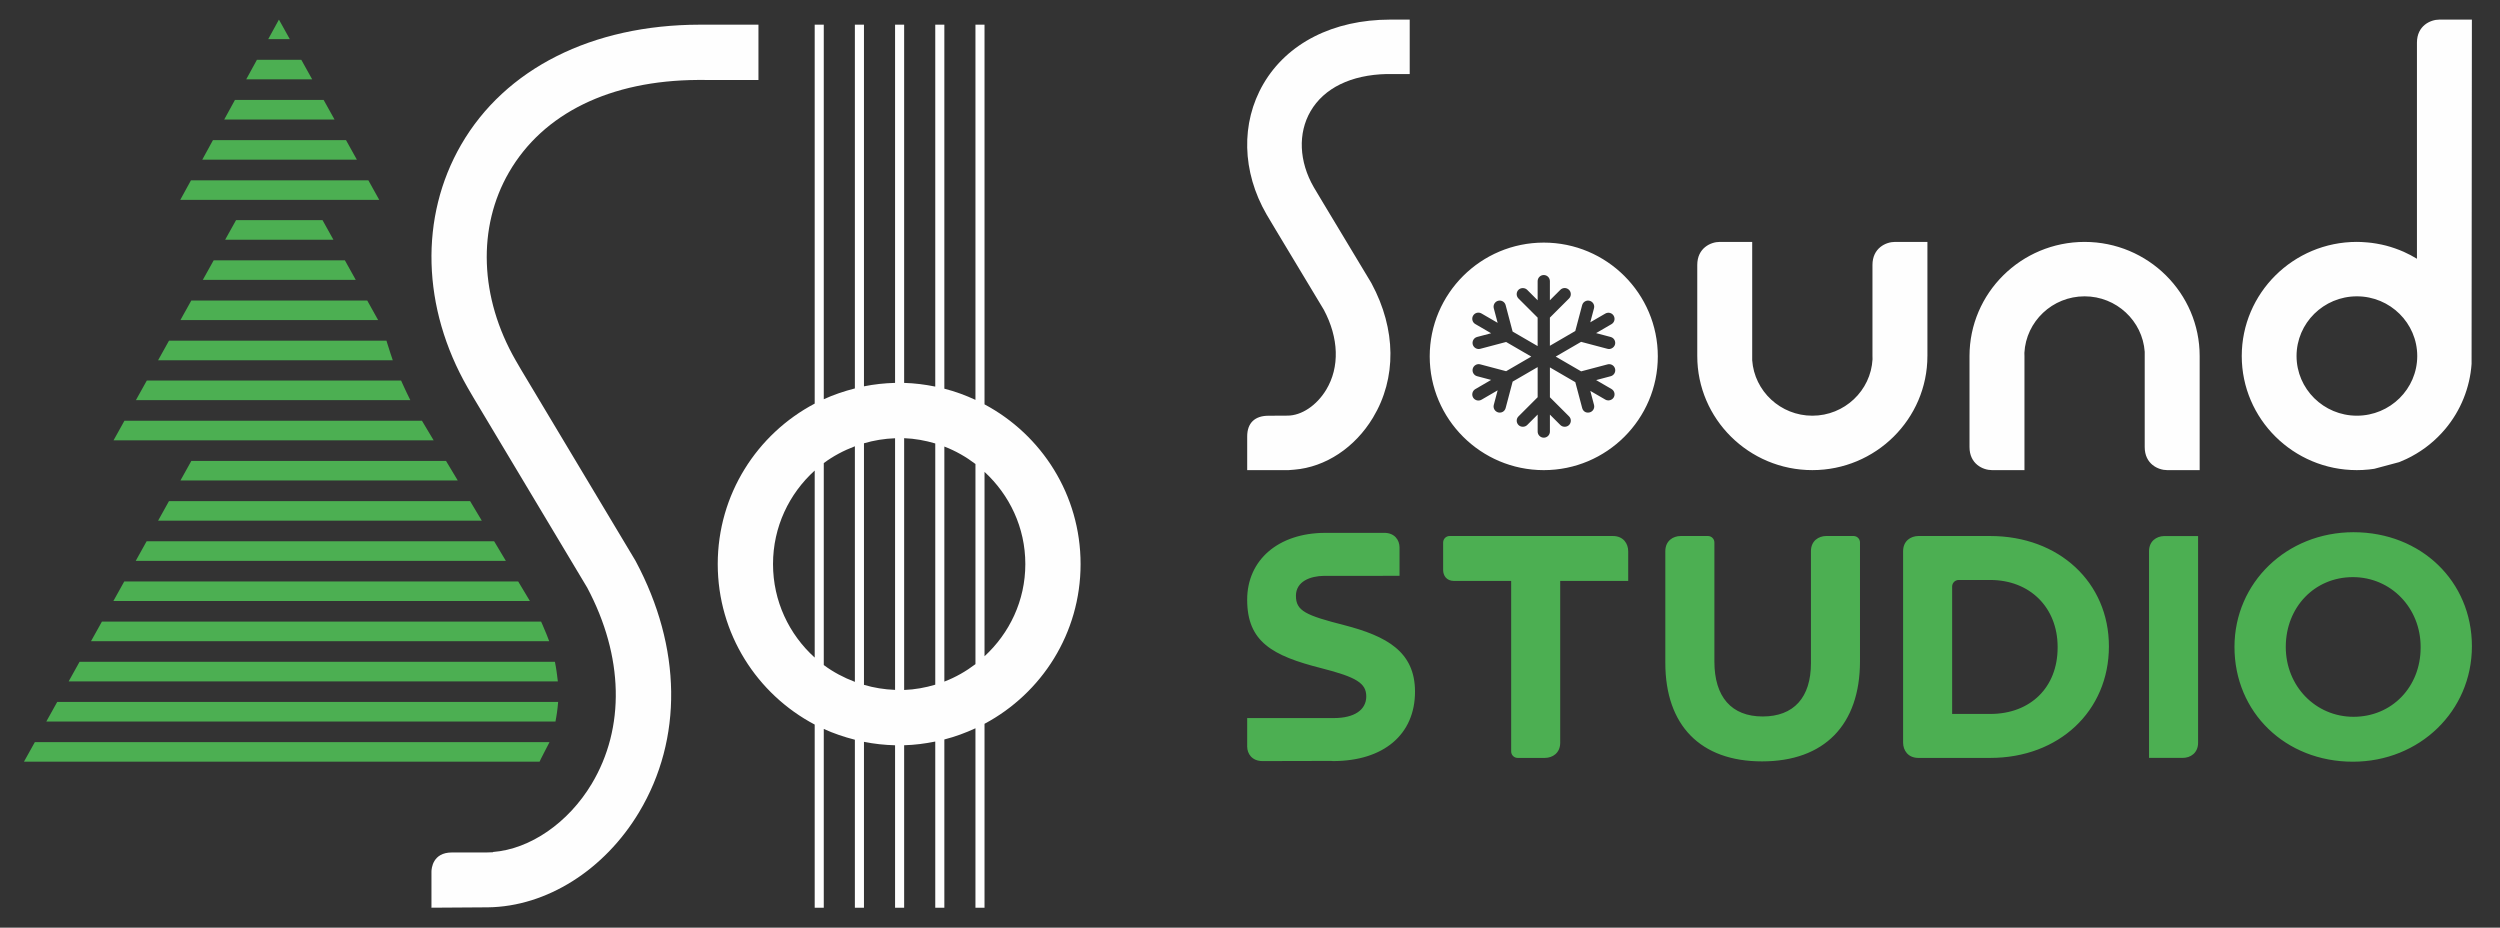
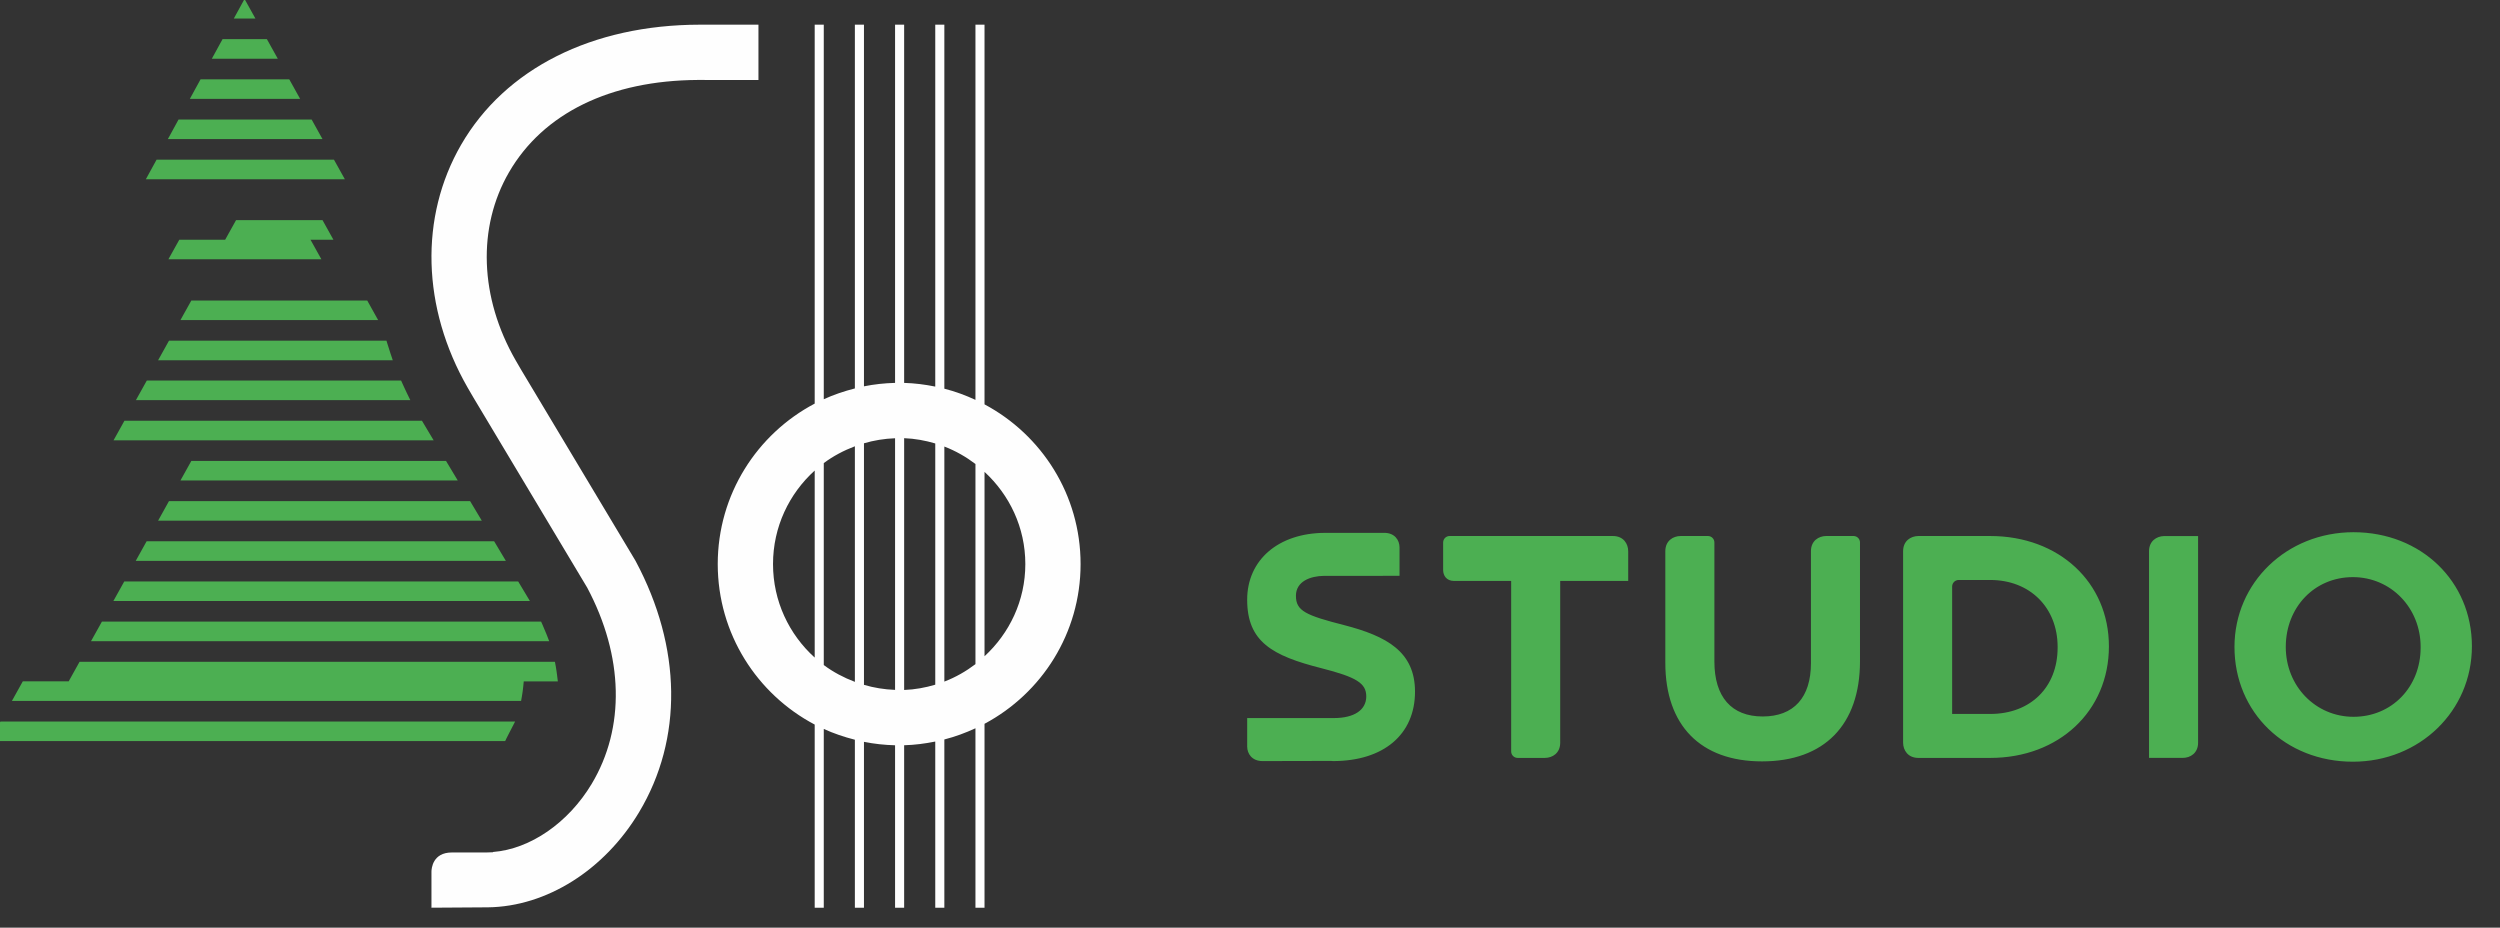
<svg xmlns="http://www.w3.org/2000/svg" xml:space="preserve" width="3.312in" height="1.229in" version="1.1" style="shape-rendering:geometricPrecision; text-rendering:geometricPrecision; image-rendering:optimizeQuality; fill-rule:evenodd; clip-rule:evenodd" viewBox="0 0 3327.91 1234.88">
  <rect x="0" y="0" width="3327.91" height="1234.88" fill="#333333" stroke="none" />
  <defs>
    <style type="text/css">
   
    .fil1 {fill:#FEFEFE;fill-rule:nonzero}
    .fil0 {fill:transparent;fill-rule:nonzero}
    .fil2 {fill:#4CAF52;fill-rule:nonzero}
   
  </style>
  </defs>
  <g id="Layer_x0020_1">
    <polygon class="fil0" points="-0,1234.88 3327.91,1234.88 3327.91,0 -0,0 " />
    <path class="fil1" d="M1310.56 538.24l0 -505.41 -12.08 0 0 499.45c-13.21,-6.13 -27.01,-11.22 -41.4,-14.9l0 -484.55 -12.1 0 0 481.77c-13.45,-2.72 -27.25,-4.53 -41.42,-4.92l0 -476.84 -12.08 0 0 476.82c-14.13,0.36 -27.98,1.88 -41.4,4.58l0 -481.39 -12.1 0 0 484.19c-14.3,3.65 -28.21,8.33 -41.4,14.37l0 -498.56 -12.08 0 0 504.37c-76.72,40.45 -129.07,120.88 -129.07,213.64 0,92.75 52.35,173.19 129.07,213.64l0 243.79 12.08 0 0 -237.98c13.19,6.04 27.1,10.71 41.4,14.36l0 223.62 12.1 0 0 -220.81c13.42,2.69 27.26,4.22 41.4,4.58l0 216.24 12.08 0 0 -216.28c14.16,-0.38 27.96,-2.21 41.42,-4.93l0 221.2 12.1 0 0 -223.97c14.39,-3.68 28.19,-8.78 41.4,-14.9l0 238.87 12.08 0 0 -244.83c76.03,-40.56 127.87,-120.38 127.87,-212.61 0,-92.23 -51.84,-172.06 -127.87,-212.61zm-226.06 337.09c-34,-30.72 -55.49,-75.04 -55.49,-124.48 0,-49.44 21.49,-93.75 55.49,-124.48l0 248.96zm53.48 32.32c-14.86,-5.64 -28.87,-13.01 -41.4,-22.38l0 -268.84c12.53,-9.36 26.54,-16.73 41.4,-22.38l0 313.6zm53.5 10.69c-14.33,-0.55 -28.19,-2.82 -41.4,-6.7l0 -321.57c13.21,-3.89 27.07,-6.17 41.4,-6.71l0 334.98zm53.5 -6.93c-13.21,3.94 -27.04,6.49 -41.42,7.04l0 -335.19c14.37,0.56 28.2,3.1 41.42,7.04l0 321.1zm53.5 -293.77l0 266.43c-12.56,9.53 -26.41,17.48 -41.4,23.23l0 -312.89c14.98,5.75 28.84,13.69 41.4,23.23zm66.39 133.21c0,48.73 -21.13,92.14 -54.31,122.71l0 -245.43c33.19,30.57 54.31,74 54.31,122.72zm-426.87 -644.34l71.61 0 0 -73.67 -78.29 0c-143.12,0.22 -258.84,58.45 -317.45,159.75 -55.66,96.22 -52.37,217.23 8.8,323.68 6.18,10.76 6.18,10.76 24.75,41.71l2.22 3.71c19.07,31.77 55.92,93.22 132.06,220.62 48.58,91.45 50.65,186.47 5.94,261.11 -31.24,52.12 -82.02,86.87 -131.41,90.71l0 0.35 -9.07 0.29 -45.64 0c-25.58,0 -27.14,21.36 -27.19,25.63l0 47.89 75.27 -0.5c77.83,-0.99 154.9,-49.49 201.1,-126.59 58.51,-97.62 56.89,-219.39 -4.44,-334.11l-0.96 -1.7c-79.58,-133.09 -116.42,-194.5 -134.83,-225.21 -18.27,-30.45 -18.27,-30.46 -24.06,-40.55 -47.96,-83.43 -51.29,-176.96 -8.9,-250.21 45.49,-78.66 134.78,-122.33 251.37,-123l9.14 -0.06 0 0.15z" />
-     <path class="fil2" d="M91.41 907l651.17 0 -0.98 -7.84c-0.52,-4.13 -1.08,-8.3 -1.84,-12.49l-1.07 -5.7 -632.79 0 -14.48 26.03zm29.75 -53.47l609.93 0 -3.71 -9.52c-1.62,-4.14 -3.36,-8.25 -5.22,-12.4l-1.84 -4.13 -584.66 0 -14.5 26.05zm29.78 -53.5l554.44 0 -15.6 -26.04 -524.36 0 -14.48 26.04zm29.75 -53.47l492.67 0 -15.58 -26.05 -462.59 0 -14.5 26.05zm29.76 -53.48l430.9 0 -15.57 -26.03 -400.84 0 -14.48 26.03zm29.75 -53.47l369.17 0 -15.64 -26.05 -339.03 0 -14.5 26.05zm-89.03 -53.5l426.07 0 -15.54 -26.03 -396.04 0 -14.48 26.03zm29.75 -53.47l365.29 0 -4.91 -10.05c-1.37,-2.75 -2.61,-5.53 -3.87,-8.3l-3.5 -7.7 -338.51 0 -14.5 26.05zm29.55 -53.11l312.38 0 -3.09 -9.2c-1.33,-3.96 -2.58,-7.92 -3.79,-11.89l-1.52 -4.94 -289.49 0 -14.48 26.02zm278.39 -79.51l-23.74 0 -210.4 0 -14.5 26.04 131.57 0 98.14 0 33.42 0 -14.48 -26.04zm-75.54 -80.93l30.5 0 -14.48 -26.04 -13.76 0 -43.79 0 -57.56 0 -14.48 26.04 72.04 0 41.53 0zm45.78 27.45l-28.93 0 -58.38 0 -87.32 0 -14.47 26.02 101.79 0 101.79 0 -14.48 -26.02zm-219.15 -80.5l264.89 0 -14.48 -26.02 -236.16 0 -14.25 26.02zm29.27 -53.47l205.86 0 -14.48 -26.04 -177.13 0 -14.25 26.04zm29.28 -53.5l146.82 0 -14.48 -26.02 -118.09 0 -14.25 26.02zm29.27 -53.46l87.8 0 -14.5 -26.05 -59.04 0 -14.26 26.05zm29.27 -53.48l28.76 0 -14.37 -25.83 -0.25 0 -14.14 25.83zm385.98 882.28l-666.87 0 -14.5 26.05 677.8 0 1.02 -5.76c0.74,-4.16 1.31,-8.34 1.76,-12.59l0.78 -7.7zm-11.54 53.5l-685.1 0 -14.48 26.03 686.36 0 1.9 -4.01c0.36,-0.78 1.89,-3.75 3.68,-7.21l7.65 -14.8z" />
+     <path class="fil2" d="M91.41 907l651.17 0 -0.98 -7.84c-0.52,-4.13 -1.08,-8.3 -1.84,-12.49l-1.07 -5.7 -632.79 0 -14.48 26.03zm29.75 -53.47l609.93 0 -3.71 -9.52c-1.62,-4.14 -3.36,-8.25 -5.22,-12.4l-1.84 -4.13 -584.66 0 -14.5 26.05zm29.78 -53.5l554.44 0 -15.6 -26.04 -524.36 0 -14.48 26.04zm29.75 -53.47l492.67 0 -15.58 -26.05 -462.59 0 -14.5 26.05zm29.76 -53.48l430.9 0 -15.57 -26.03 -400.84 0 -14.48 26.03zm29.75 -53.47l369.17 0 -15.64 -26.05 -339.03 0 -14.5 26.05zm-89.03 -53.5l426.07 0 -15.54 -26.03 -396.04 0 -14.48 26.03zm29.75 -53.47l365.29 0 -4.91 -10.05c-1.37,-2.75 -2.61,-5.53 -3.87,-8.3l-3.5 -7.7 -338.51 0 -14.5 26.05zm29.55 -53.11l312.38 0 -3.09 -9.2c-1.33,-3.96 -2.58,-7.92 -3.79,-11.89l-1.52 -4.94 -289.49 0 -14.48 26.02zm278.39 -79.51l-23.74 0 -210.4 0 -14.5 26.04 131.57 0 98.14 0 33.42 0 -14.48 -26.04zm-75.54 -80.93l30.5 0 -14.48 -26.04 -13.76 0 -43.79 0 -57.56 0 -14.48 26.04 72.04 0 41.53 0zl-28.93 0 -58.38 0 -87.32 0 -14.47 26.02 101.79 0 101.79 0 -14.48 -26.02zm-219.15 -80.5l264.89 0 -14.48 -26.02 -236.16 0 -14.25 26.02zm29.27 -53.47l205.86 0 -14.48 -26.04 -177.13 0 -14.25 26.04zm29.28 -53.5l146.82 0 -14.48 -26.02 -118.09 0 -14.25 26.02zm29.27 -53.46l87.8 0 -14.5 -26.05 -59.04 0 -14.26 26.05zm29.27 -53.48l28.76 0 -14.37 -25.83 -0.25 0 -14.14 25.83zm385.98 882.28l-666.87 0 -14.5 26.05 677.8 0 1.02 -5.76c0.74,-4.16 1.31,-8.34 1.76,-12.59l0.78 -7.7zm-11.54 53.5l-685.1 0 -14.48 26.03 686.36 0 1.9 -4.01c0.36,-0.78 1.89,-3.75 3.68,-7.21l7.65 -14.8z" />
    <path class="fil2" d="M3290.52 860.35c0,-86.59 -67.76,-151.9 -157.59,-151.9 -88.87,0 -158.47,67.09 -158.47,152.73 0,87.07 67.76,152.75 157.62,152.75 88.84,0 158.44,-67.46 158.44,-153.58zm-68.26 1.69c0,52.51 -38.4,92.12 -89.33,92.12 -50.56,0 -90.19,-40.84 -90.19,-92.97 0,-53 38.4,-92.96 89.34,-92.96 50.55,0 90.18,40.83 90.18,92.96l0 0.85zm-296.25 126.57l0 -275.02 -45.49 0c-9.81,0.28 -19.81,6.63 -19.81,20.19l0 275.09 44.96 0c10.12,-0.08 20.35,-6.36 20.35,-20.26zm-118.7 -128.26c0,-85.09 -66.45,-146.84 -158.01,-146.84l-95.59 0c-10.13,0.07 -20.36,6.38 -20.36,20.26l0 254.9c0.06,10.05 6.4,20.22 20.41,20.22l95.54 0c91.57,0 158.01,-62.47 158.01,-148.53zm-68.27 1.69c0,52.83 -36.06,88.33 -89.74,88.33l-50.68 0 0 -169.62c0,-4.81 3.93,-8.72 8.79,-8.72l41.89 0c52.84,0 89.74,36.66 89.74,89.16l0 0.85zm-263.08 18.15l0 -158.12c0,-4.73 -3.86,-8.57 -8.62,-8.57l-36.32 0c-10.1,0.07 -20.35,6.36 -20.35,20.26l0 148.97c0,45.79 -22.83,71.01 -64.28,71.01 -41.43,0 -64.24,-25.97 -64.24,-73.11l0 -158.55c0,-4.73 -3.86,-8.57 -8.61,-8.57l-36.32 0c-10.13,0.07 -20.39,6.36 -20.39,20.26l0 148.55c0,83.37 46.94,131.2 128.75,131.2 82.86,0 130.38,-48.6 130.38,-133.32zm-399.07 -106.9l90.53 0 0 -39.58c-0.07,-10.05 -6.42,-20.2 -20.41,-20.2l-217.33 0c-4.74,0 -8.61,3.84 -8.61,8.57l0 37c0.06,7.06 4.52,14.22 14.37,14.22l76.18 0 0 227.02c0,4.72 3.86,8.57 8.61,8.57l36.33 0c10.12,-0.08 20.33,-6.38 20.33,-20.27l0 -215.32zm-351.81 19.91c0,-19.42 19.33,-26.48 37.65,-26.66l100.28 -0.03 0 -37.93c-0.07,-9.6 -6.42,-19.3 -20.41,-19.3l-78.9 0.04c-61.91,0.21 -103.51,35.97 -103.51,88.97 0,55.88 33.18,74.53 98.53,91.1 47.11,12 60,20.09 60,37.65 0,18.03 -16.07,28.8 -42.99,28.8l-115.53 0.03 0 37.93c0.07,9.58 6.42,19.3 20.42,19.3l91.48 -0.21c0.46,0.03 0.89,0.07 1.33,0.12 0.32,0.03 0.66,0.09 1.02,0.09 67.34,0 109.16,-35.4 109.16,-92.39 0,-53.25 -37.7,-73.92 -94.31,-88.58 -51.29,-13.08 -64.2,-19.01 -64.2,-38.93z" />
-     <path class="fil1" d="M3290.52 26.08l-43.26 0c-12.02,0 -29.91,8.18 -29.91,30.67l0 287.69c-5.53,-3.37 -11.36,-6.43 -17.57,-9.24 -3.65,-1.61 -7.37,-3.1 -11.76,-4.63 -3.84,-1.35 -7.73,-2.54 -11.85,-3.63 -3.81,-0.98 -7.65,-1.79 -11.4,-2.44l-1.98 -0.36c-3.77,-0.64 -7.59,-1.12 -11.11,-1.42 -0.8,-0.1 -1.61,-0.15 -2.3,-0.18 -3.96,-0.32 -8,-0.55 -12.07,-0.55 -84.45,0 -153.17,68.16 -153.17,151.93 0,83.75 68.72,151.88 153.17,151.88 2.64,0 5.23,-0.07 7.95,-0.2l1.76 -0.13 1.62 -0.14c1.42,-0.08 2.84,-0.17 4.41,-0.32l7.44 -0.95 32.96 -8.82 1.68 -0.66 8.3 -3.64c1.38,-0.66 2.75,-1.35 4.11,-2.06l1.3 -0.66 1.14 -0.59c1.69,-0.91 3.32,-1.86 4.95,-2.82l1.48 -0.83c1.67,-0.99 3.31,-2.05 4.94,-3.11l1.21 -0.78c1.73,-1.14 3.43,-2.33 6.01,-4.18 1.69,-1.25 3.37,-2.56 5.75,-4.47 1.67,-1.35 3.32,-2.78 5.55,-4.73 1.67,-1.51 3.32,-3.05 5.27,-4.95 1.68,-1.63 3.31,-3.33 5.02,-5.18 1.66,-1.78 3.25,-3.6 4.84,-5.47 20.57,-24.49 32.86,-54.97 35.08,-86.7l0.41 -458.33zm-72.77 447.84c0,43.8 -36.04,79.43 -80.34,79.43 -44.27,0 -80.32,-35.64 -80.32,-79.43 0,-43.82 36.04,-79.47 80.32,-79.47 44.3,0 80.34,35.65 80.34,79.47zm-332.9 151.88l43.27 0 0 -151.88c0,-83.77 -68.71,-151.91 -153.17,-151.91 -84.47,0 -153.2,68.15 -153.2,151.91l0 121.21c0,22.49 17.89,30.67 29.89,30.67l43.26 0 0 -151.88 -0.1 -4.2c2.21,-41.87 37.3,-75.27 80.15,-75.27 42.31,0 77.08,32.61 80.02,73.77l0 126.91c0,22.49 17.87,30.67 29.87,30.67zm-319.13 -151.88l0 -151.91 -43.27 0c-12.01,0 -29.89,8.18 -29.89,30.67l0 121.24 0.09 4.27c-2.25,41.83 -37.34,75.17 -80.12,75.17 -42.33,0 -77.11,-32.6 -80.07,-73.77l0 -157.58 -43.23 0c-12.03,0 -29.89,8.18 -29.89,30.67l0 121.24c0,83.75 68.71,151.88 153.18,151.88 84.45,0 153.18,-68.14 153.18,-151.88zm-358.89 0.45c0,-83.5 -68.11,-151.44 -151.82,-151.44 -83.72,0 -151.82,67.94 -151.82,151.44 0,83.5 68.11,151.44 151.83,151.44 83.72,0 151.81,-67.94 151.81,-151.44zm-135.92 0.3l33.85 19.65 35.17 -9.29c2.08,-0.59 4.27,-0.28 6.18,0.81 1.9,1.1 3.24,2.88 3.79,4.98 1.15,4.34 -1.46,8.82 -5.79,9.98l-19.39 5.15 20.47 11.89c3.89,2.29 5.21,7.28 2.94,11.16 -2.19,3.78 -7.42,5.15 -11.17,2.93l-20 -11.61 4.94 18.67c0.57,2.09 0.27,4.3 -0.82,6.18 -1.09,1.88 -2.86,3.24 -4.98,3.79 -5.07,1.24 -8.86,-1.59 -9.96,-5.82l-9.14 -34.42 -33.81 -19.65 0 39.74 25.45 25.42c1.53,1.53 2.4,3.58 2.4,5.77 0,2.18 -0.87,4.23 -2.42,5.78 -3.04,3.08 -8.48,3.08 -11.54,-0.03l-13.9 -13.87 0 22.58c0,4.51 -3.65,8.16 -8.15,8.16 -4.51,0 -8.16,-3.66 -8.16,-8.16l0 -22.63 -13.94 13.94c-3.07,3.06 -8.4,3.1 -11.54,0.02 -3.21,-3.2 -3.21,-8.37 -0.03,-11.55l25.5 -25.5 0 -40.09 -33.3 19.33 -9.31 35.16c-1.1,4.21 -5.17,6.96 -9.88,5.85 -4.45,-1.19 -7.05,-5.65 -5.92,-10l5.15 -19.41 -21.52 12.51c-4.05,2.27 -8.97,0.77 -11.16,-2.94 -1.1,-1.93 -1.4,-4.13 -0.82,-6.23 0.56,-2.1 1.91,-3.88 3.79,-4.97l21.04 -12.24 -18.67 -4.94c-4.33,-1.13 -6.93,-5.62 -5.81,-9.98 0.57,-2.12 1.94,-3.88 3.82,-4.97 1.88,-1.12 4.06,-1.41 6.19,-0.82l34.42 9.11 33.49 -19.45 -33.49 -19.46 -34.45 9.11c-4.3,1.18 -8.84,-1.53 -9.98,-5.79 -1.14,-4.37 1.46,-8.85 5.8,-9.99l18.66 -4.94 -21.05 -12.25c-1.87,-1.07 -3.22,-2.83 -3.78,-4.94 -0.57,-2.11 -0.28,-4.31 0.82,-6.2 1.1,-1.9 2.86,-3.25 4.97,-3.81 2.12,-0.54 4.31,-0.24 6.19,0.85l21.52 12.49 -5.13 -19.4c-1.15,-4.37 1.45,-8.83 5.8,-9.98 2.12,-0.55 4.33,-0.25 6.2,0.83 1.89,1.09 3.24,2.86 3.79,4.98l9.29 35.16 33.3 19.34 0 -37.88 -25.5 -25.46c-3.18,-3.2 -3.18,-8.37 0,-11.55 3.08,-3.08 8.48,-3.08 11.57,0l13.94 13.94 0 -25.46c0,-4.51 3.66,-8.18 8.16,-8.18 4.49,0 8.15,3.67 8.15,8.18l0 25.41 13.91 -13.88c3.19,-3.21 8.36,-3.2 11.54,0 1.53,1.51 2.4,3.57 2.4,5.75 0.01,2.2 -0.85,4.26 -2.42,5.82l-25.44 25.41 0 37.49 33.81 -19.66 9.14 -34.42c0.56,-2.12 1.9,-3.89 3.79,-4.98 1.87,-1.1 4.08,-1.38 6.17,-0.81 2.1,0.55 3.88,1.87 4.98,3.77 1.09,1.88 1.4,4.09 0.82,6.19l-4.94 18.66 20.01 -11.62c1.88,-1.09 4.09,-1.41 6.2,-0.84 2.1,0.55 3.88,1.9 4.96,3.77 1.1,1.9 1.4,4.09 0.85,6.21 -0.56,2.11 -1.91,3.86 -3.81,4.97l-20.46 11.9 19.39 5.15c4.33,1.15 6.94,5.62 5.79,9.98 -1.17,4.34 -6.1,6.99 -10.1,5.76l-35.05 -9.26 -33.85 19.66zm-225.07 -376.1l30.72 0 0 -72.49 -26.12 0.01c-75.6,0.11 -137.09,31.35 -168.71,85.7 -30.16,51.88 -28.56,116.76 4.21,173.54 3.01,5.22 3.01,5.22 12.07,20.26l64.19 106.7c20.1,37.66 21.28,76.45 3.24,106.42 -12.64,20.99 -32.89,34.55 -51.61,34.55l-25.25 0.14c-18.28,0 -28.36,9.77 -28.36,27.52l0 44.88 6.85 0 48.54 -0.02 7.44 -0.59c41.47,-3.45 80.59,-29.32 104.61,-69.24 31.61,-52.46 30.97,-117.49 -1.81,-178.51l-0.71 -1.28c-35.04,-58.31 -52.85,-87.89 -62.6,-104.07l-2.29 -3.81c-8.65,-14.31 -8.65,-14.31 -11.4,-19.09 -19.68,-34.09 -21.28,-71.89 -4.3,-101.09 17.93,-30.87 53.91,-48.46 101.29,-49.55z" />
  </g>
</svg>